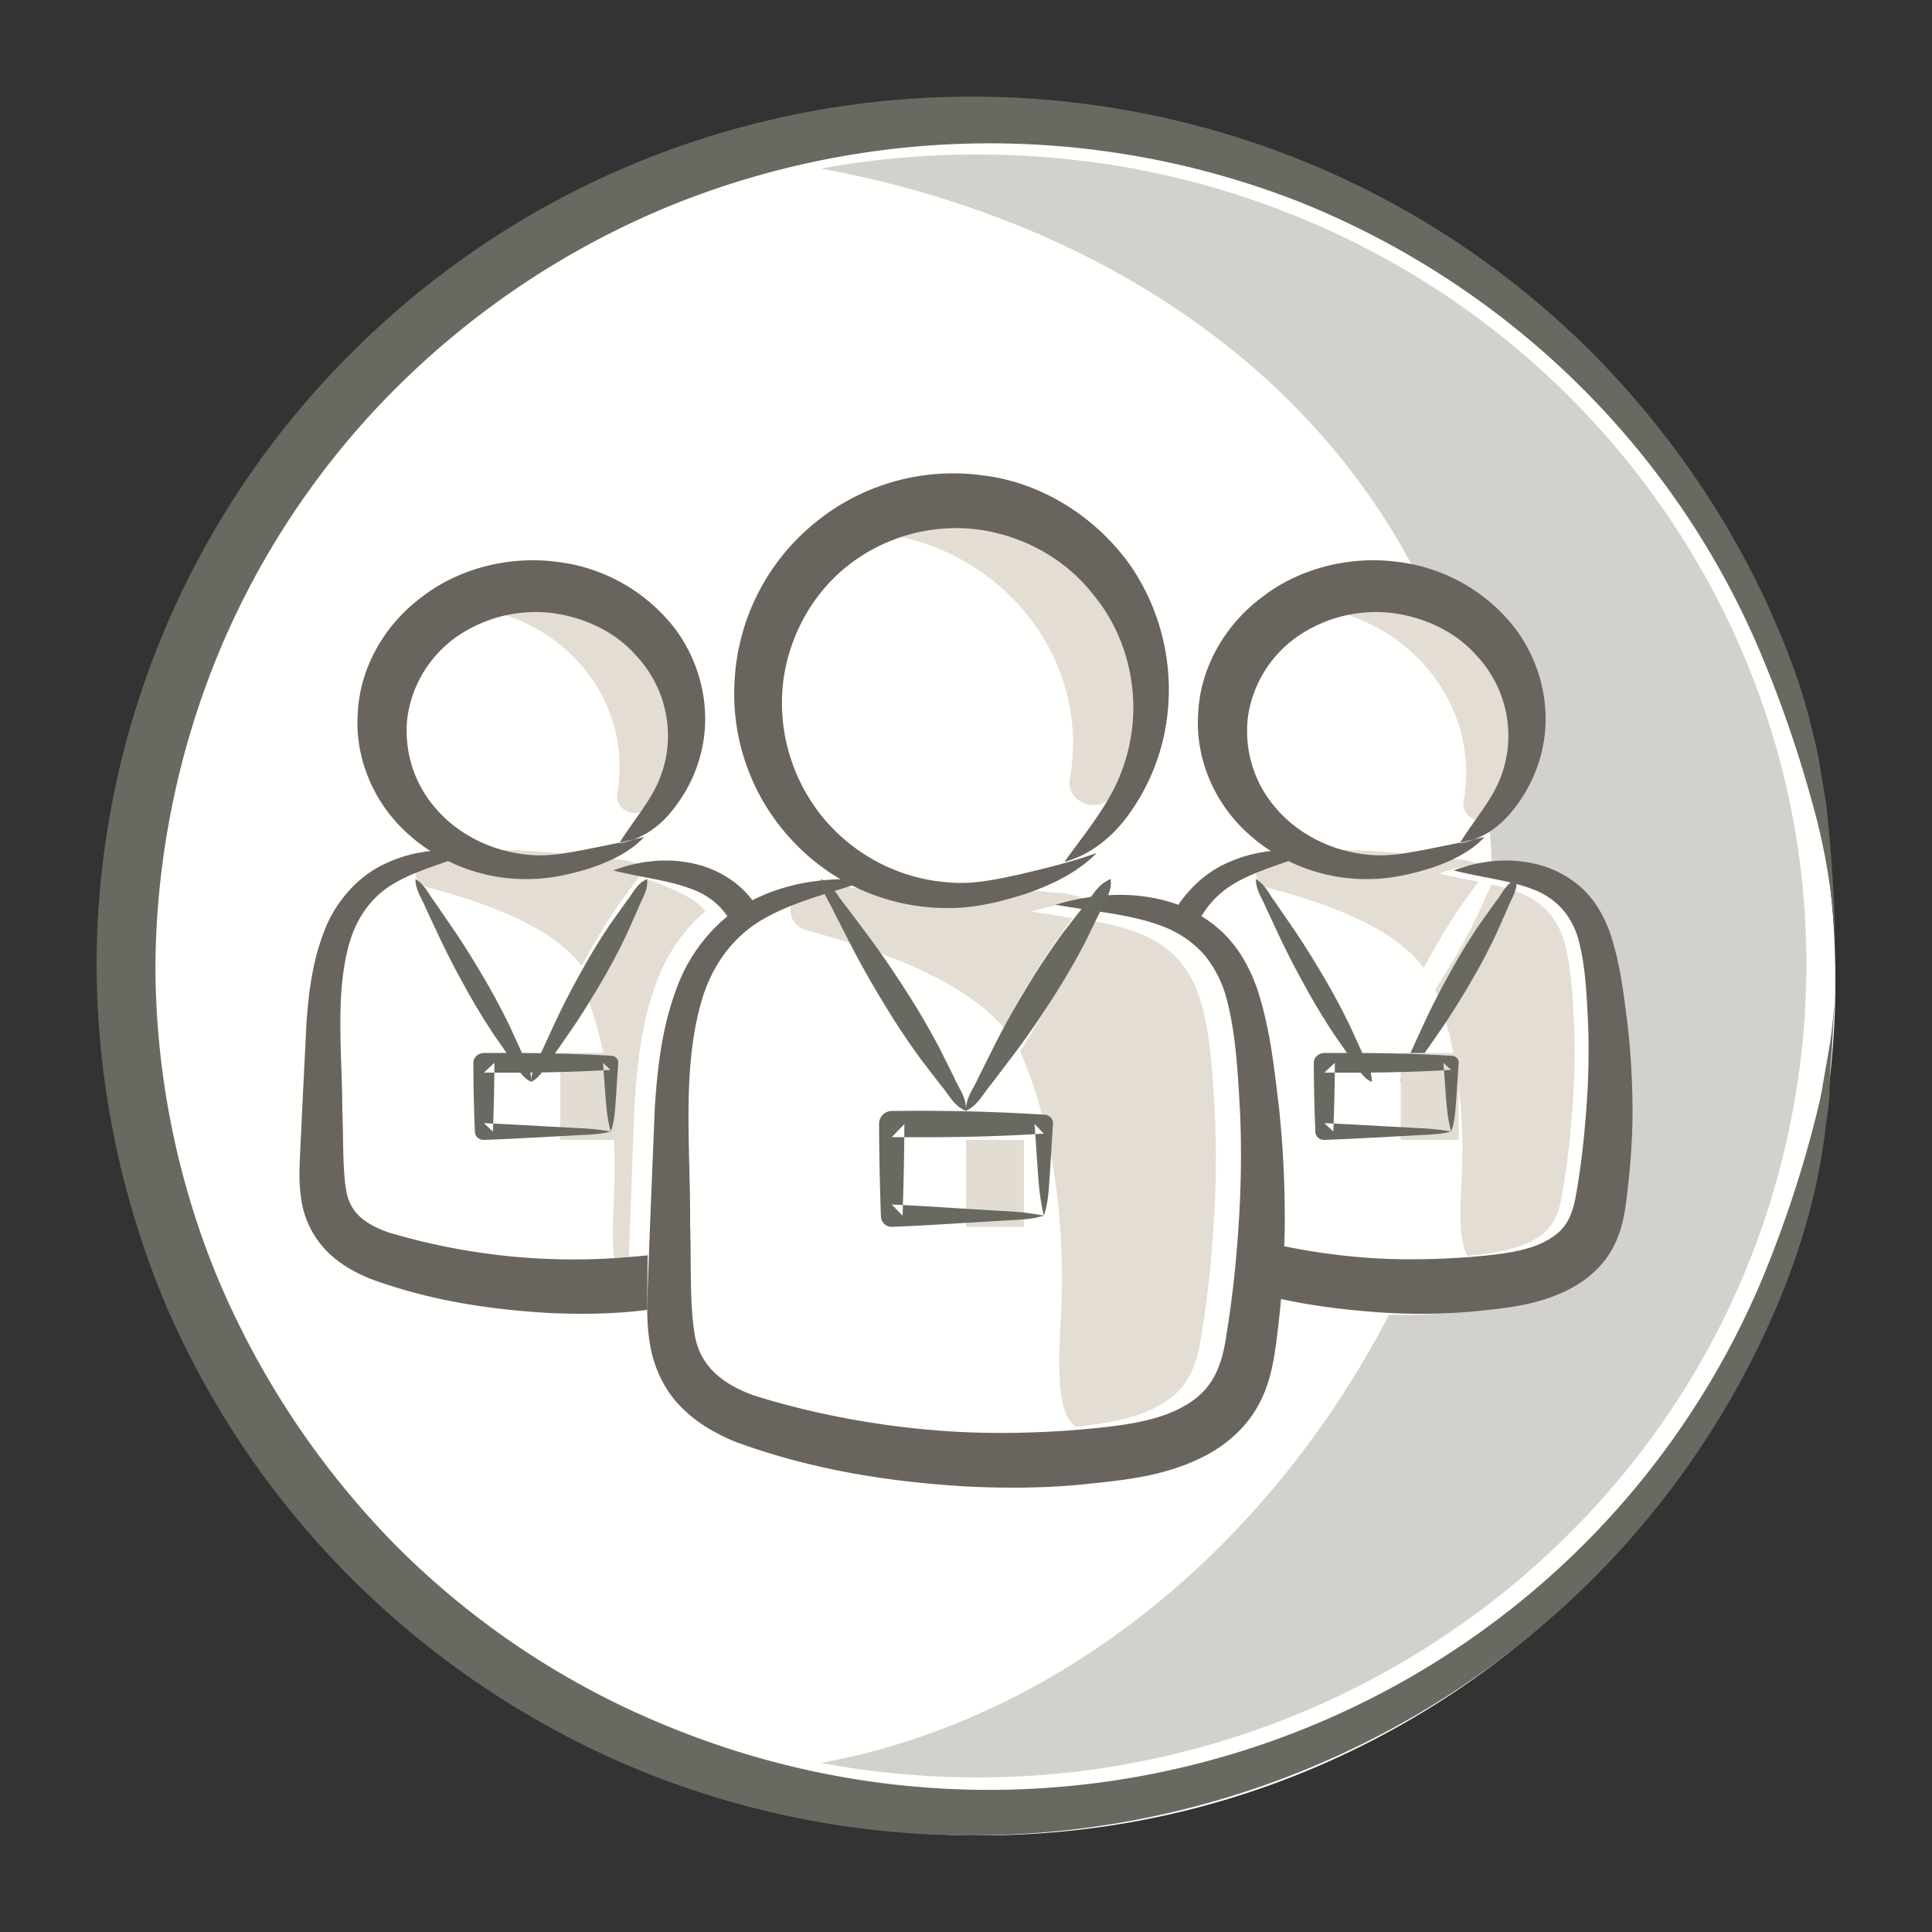
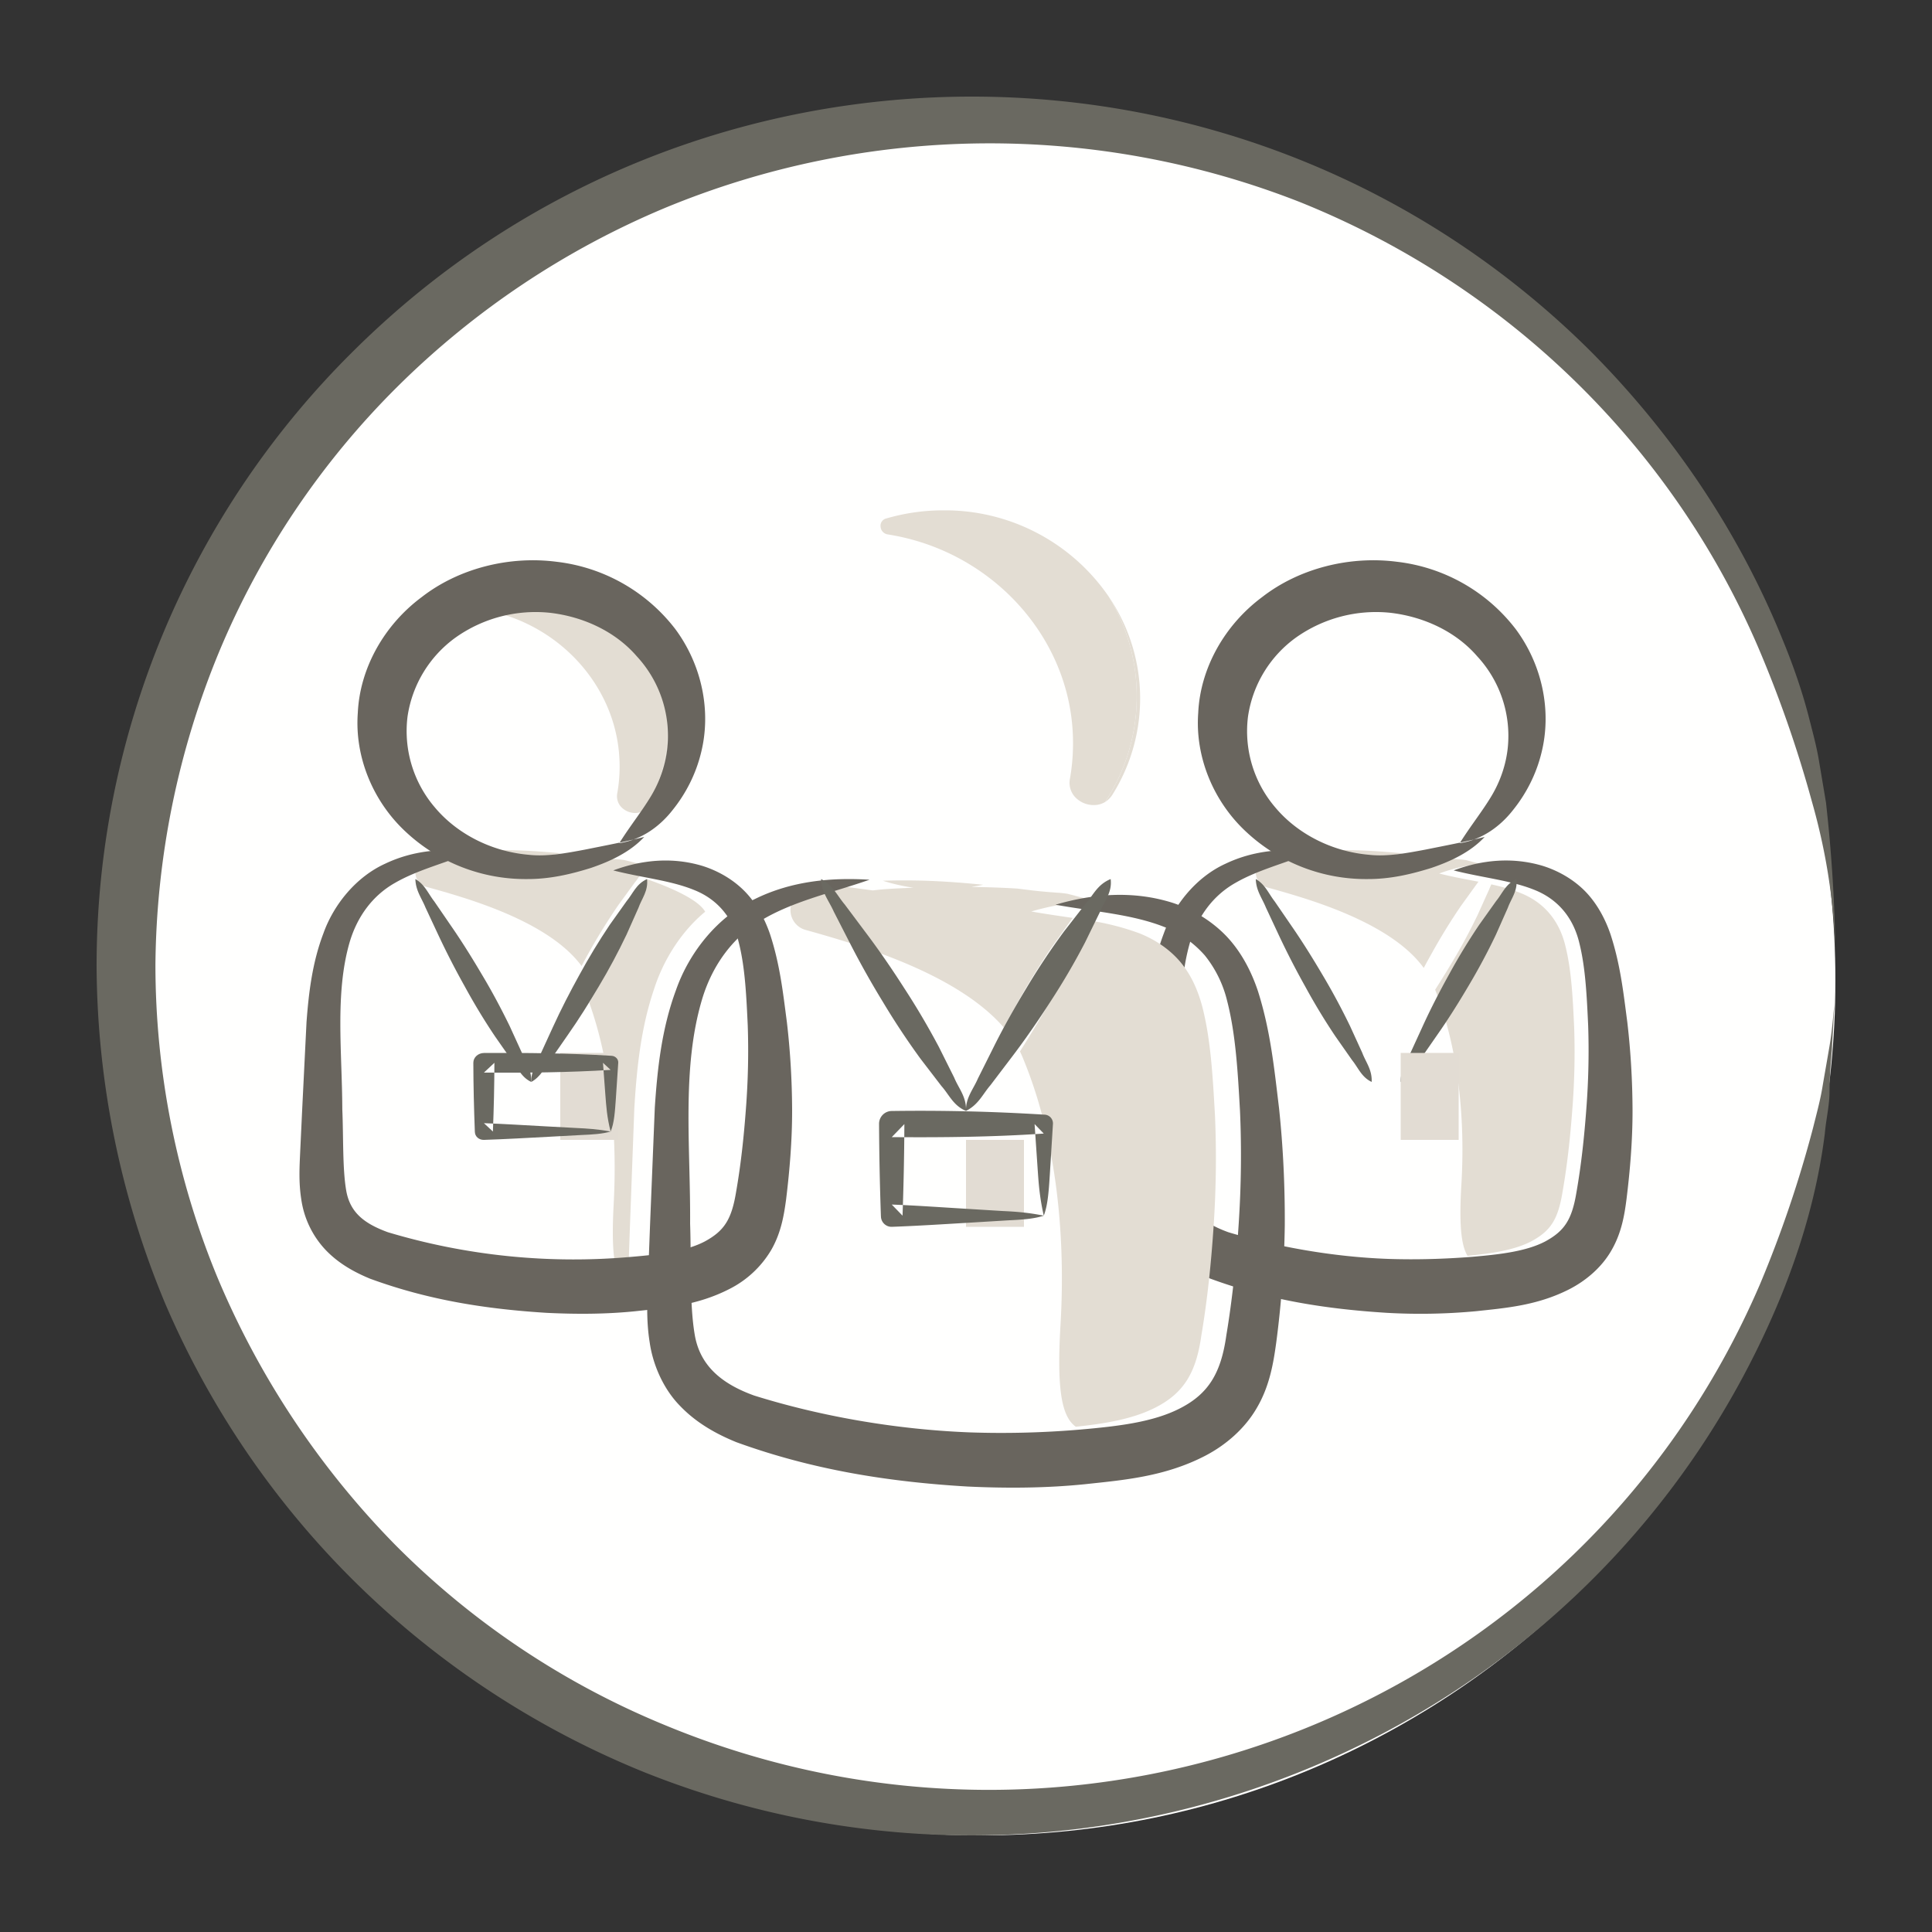
<svg xmlns="http://www.w3.org/2000/svg" xml:space="preserve" style="fill-rule:evenodd;clip-rule:evenodd;stroke-linejoin:round;stroke-miterlimit:2" viewBox="0 0 40 40">
  <rect x="0" y="0" width="40" height="40" fill="#333333" stroke="none" />
  <path d="M0 0h40v40H0z" style="fill:none" />
  <path d="M20.3 2.6c9.776 0 17.7 7.925 17.7 17.7C38 30.075 30.076 38 20.3 38S2.6 30.075 2.6 20.3c0-9.775 7.924-17.7 17.7-17.7" style="fill:#fffffe" />
  <path d="M38 19.994c0-1.159-.171-2.293-.488-3.404a24.798 24.798 0 0 0-1.12-3.21c-1.802-4.175-5.212-7.481-9.475-9.195a17.572 17.572 0 0 0-13.152.121 17.413 17.413 0 0 0-5.529 3.692 16.895 16.895 0 0 0-3.702 5.503 17.325 17.325 0 0 0-1.316 6.469c0 2.22.439 4.441 1.29 6.492a17.626 17.626 0 0 0 3.679 5.527 16.93 16.93 0 0 0 5.554 3.717c8.817 3.67 18.949-.386 22.7-9.123a24.259 24.259 0 0 0 1.097-3.234c.072-.29.146-.556.194-.845.049-.29.097-.555.146-.845.049-.289.073-.579.097-.844l.025-.821m0 0-.025.869-.048.869c-.024.289-.049.579-.049.868 0 .29-.073.58-.097.869-.146 1.159-.463 2.269-.902 3.355-3.75 9.148-14.273 13.564-23.529 9.872a18.307 18.307 0 0 1-5.942-3.886 18.152 18.152 0 0 1-3.996-5.841A18.366 18.366 0 0 1 2 20.042 17.904 17.904 0 0 1 7.359 7.226C14.422.25 25.87.25 32.934 7.274c1.704 1.714 3.069 3.741 3.97 5.962.219.531.414 1.086.56 1.665.074.29.146.555.195.845l.146.869c.122 1.086.195 2.244.195 3.379" style="fill:#6a6961" />
-   <path d="M20.234 36.8A17.68 17.68 0 0 1 17 36.5c5.082-.939 9.341-4.612 11.757-9.279.08.002.159.002.239.002.374 0 .749-.015 1.123-.053.601-.063 1.269-.112 1.942-.45.331-.168.662-.433.868-.787.214-.36.271-.73.312-1.031.076-.602.127-1.202.127-1.805a15.88 15.88 0 0 0-.109-1.799c-.081-.597-.144-1.177-.353-1.798a2.314 2.314 0 0 0-.524-.865 2.15 2.15 0 0 0-.878-.516 2.737 2.737 0 0 0-.612-.106 15.629 15.629 0 0 0-.12-1.442c.012-.018.025-.035.036-.053a.351.351 0 0 0 .123-.123 2.752 2.752 0 0 0-.062-3.05 3.071 3.071 0 0 0-1.411-1.199C27.226 7.564 22.604 4.528 17 3.489a17.98 17.98 0 0 1 3.069-.289h.32a17.98 17.98 0 0 1 3.069.289C31.681 5.022 37.389 12.04 37.4 19.935v.041a16.515 16.515 0 0 1-.308 3.155c-1.568 8.059-8.773 13.67-16.858 13.669" style="fill:#a8a49c;fill-opacity:.5" />
  <path d="M32.99 24.764c-.02.17-.041.338-.067.507-.04.268-.088.539-.206.779-.351.714-1.187.943-1.932 1.038a14.25 14.25 0 0 1-5.523-.388c-.575-.157-1.198-.396-1.481-.961-.185-.371-.185-.812-.18-1.233l.026-2.243c.013-1.123.073-2.372.818-3.15.609-.637 1.517-.779 2.36-.891l.429.056c.121-.014.189-.019.189-.019s.179-.012.463-.023c-1.523-.21-2.694-1.475-2.694-3.002 0-1.675 1.408-3.034 3.144-3.034 1.735 0 3.142 1.359 3.142 3.034 0 1.047-.55 1.97-1.386 2.516l.516-.136c-.392.255-1.161.51-1.789.61.498.005 1.056.033 1.544.107 0 0 1.727.411 1.987.848.26.438.913 2.786.845 3.944-.067 1.158-.117 1.61-.205 1.641" style="fill:#fffffe" />
  <path d="M30.792 16.785a2.985 2.985 0 0 0 .06-3.2 2.823 2.823 0 0 1 .061 3.077.356.356 0 0 1-.121.123" style="fill:#bbb5ac" />
-   <path d="M30.694 17a.424.424 0 0 1-.31-.135.345.345 0 0 1-.079-.298c.044-.25.06-.508.044-.763-.088-1.584-1.346-2.932-2.99-3.206l-.037-.005a.135.135 0 0 1-.121-.13l-.001-.003v-.016c.003-.036.019-.09.095-.112a3.404 3.404 0 0 1 1.15-.126 3.257 3.257 0 0 1 2.497 1.401c.291.475.458 1.03.458 1.624 0 .635-.191 1.225-.521 1.72a.352.352 0 0 1-.185.049M30.799 18.397a8.301 8.301 0 0 0-.302-.082l.012.001s.117.03.291.081h-.001m-3.2-.133-.399-.056.399.056.062-.008-.062.008m2.165-.029a13.792 13.792 0 0 0-.69-.025h.002c.22.003.452.01.685.025h.003m-1.56-.013a2.586 2.586 0 0 1 .002 0h-.002" style="fill:#e3ddd3" />
  <path d="M30.383 26c-.131-.216-.176-.642-.127-1.469.079-1.31-.044-2.782-.543-4.04.109-.17.216-.342.32-.516.203-.334.389-.677.559-1.03l.242-.536c.012-.034.027-.066.042-.099.211.047.412.101.6.177.499.196.812.585.934 1.1.128.507.154 1.107.181 1.677.02.577.006 1.151-.039 1.722-.043.571-.104 1.14-.203 1.701-.094.569-.249.801-.652 1.017-.349.179-.815.249-1.314.296m-.906-5.96c-.55-.76-1.751-1.215-2.554-1.467-.226-.07-.454-.137-.678-.197a.319.319 0 0 1-.245-.31v-.004c0-.015.001-.03.003-.044.283-.101.578-.196.873-.317l.421.056.065-.008.12-.011s.176-.012.454-.023h-.002.002l-.136-.022a3.626 3.626 0 0 1-.345-.087c.101-.004.201-.005.301-.006h.059c.408.001.817.028 1.223.068-.063.012-.126.025-.187.034h.003l-.003.001c.234.002.481.01.728.025a12.173 12.173 0 0 0 .688.068l.085.011a9.09 9.09 0 0 0 .318.083c-.3.023-.594.092-.874.195.278.07.552.119.815.17l-.015.018-.345.478c-.222.324-.426.657-.615.999-.054.096-.107.192-.159.29" style="fill:#e3ddd3" />
  <path d="M30.738 17.328c-.293.314-.699.504-1.105.642-.412.128-.841.231-1.312.23a3.63 3.63 0 0 1-2.516-.974c-.678-.626-1.065-1.549-.997-2.467.042-.922.544-1.818 1.322-2.396.767-.597 1.812-.859 2.793-.732a3.621 3.621 0 0 1 2.458 1.394c.559.753.748 1.711.532 2.566-.105.428-.307.83-.581 1.172-.268.346-.651.625-1.11.694.235-.372.465-.656.655-.972.188-.313.304-.659.34-1.006a2.423 2.423 0 0 0-.633-1.891c-.449-.52-1.119-.823-1.8-.901a2.866 2.866 0 0 0-1.944.507 2.45 2.45 0 0 0-1.002 1.646 2.426 2.426 0 0 0 .569 1.881c.454.54 1.164.909 1.934.976.373.043.78-.033 1.177-.108.401-.081.799-.155 1.22-.261" style="fill:#69655e" />
  <path d="M27.19 17.633c-.567.236-1.139.373-1.61.645-.475.267-.79.713-.943 1.236-.304 1.054-.154 2.263-.15 3.453.025.579.002 1.239.084 1.694.081.443.367.671.861.851 1.032.311 2.209.515 3.333.553.57.018 1.138.001 1.706-.043.575-.049 1.124-.112 1.519-.318.402-.218.556-.452.65-1.026.099-.565.16-1.139.203-1.716.044-.574.058-1.154.038-1.735-.027-.575-.053-1.181-.18-1.692-.121-.52-.434-.912-.93-1.11-.491-.199-1.072-.251-1.674-.404.578-.216 1.212-.285 1.851-.092.315.1.626.275.872.525.247.254.414.571.521.881.208.632.271 1.224.351 1.831.071.607.106 1.219.108 1.832 0 .614-.05 1.225-.126 1.838-.04.307-.098.684-.31 1.05-.205.36-.534.63-.863.801-.669.344-1.333.394-1.931.459a12.34 12.34 0 0 1-1.854.035c-1.245-.078-2.435-.259-3.654-.707-.312-.129-.643-.306-.92-.595a1.91 1.91 0 0 1-.504-1.052c-.057-.359-.037-.683-.023-.978l.042-.892.09-1.793c.044-.606.118-1.234.349-1.84.216-.605.683-1.171 1.276-1.441.588-.281 1.215-.326 1.818-.25" style="fill:#69655e" />
  <path d="M15.59 24.764c-.02.17-.042.338-.067.507-.04.268-.089.539-.207.779-.35.714-1.186.943-1.931 1.038a14.25 14.25 0 0 1-5.523-.388c-.575-.157-1.198-.396-1.481-.961-.185-.371-.185-.812-.18-1.233l.026-2.243c.013-1.123.073-2.372.818-3.15.61-.637 1.517-.779 2.36-.891l.429.056c.12-.014.189-.019.189-.019s.179-.012.463-.023c-1.523-.21-2.694-1.475-2.694-3.002 0-1.675 1.408-3.034 3.144-3.034 1.735 0 3.142 1.359 3.142 3.034 0 1.047-.55 1.97-1.386 2.516l.516-.136c-.392.255-1.161.51-1.789.61.498.005 1.056.033 1.544.107 0 0 1.727.411 1.987.848.26.438.913 2.786.845 3.944-.067 1.158-.118 1.61-.205 1.641" style="fill:#fffffe" />
  <path d="M13.327 16.785a2.97 2.97 0 0 0 .495-1.646c0-.568-.159-1.101-.436-1.555a2.832 2.832 0 0 1 .063 3.078.358.358 0 0 1-.122.123" style="fill:#e3ddd3" />
  <path d="M13.151 16.832a.4.4 0 0 1-.295-.13.327.327 0 0 1-.075-.284c.042-.239.057-.486.042-.73-.084-1.516-1.281-2.806-2.844-3.069l-.034-.004a.131.131 0 0 1-.116-.124.113.113 0 0 1 .089-.125 3.198 3.198 0 0 1 1.094-.121c.991.06 1.861.581 2.374 1.339.277.454.436.987.436 1.555a2.97 2.97 0 0 1-.495 1.646.338.338 0 0 1-.176.047M13 26.6c-.254-.12-.357-.503-.294-1.681.072-1.349-.043-2.864-.506-4.158.099-.171.195-.344.29-.519.187-.343.358-.695.516-1.057l.223-.551c.048-.147.132-.272.157-.434.232.081.498.184.724.3.228.116.416.245.49.376-.488.403-.863.989-1.061 1.61-.273.806-.357 1.645-.406 2.461l-.09 2.42-.042 1.206L13 26.6" style="fill:#e3ddd3" />
  <path d="M13.4 18.445c-.277-.081-.481-.129-.481-.129a.325.325 0 0 0-.014-.003l.014.002s.204.049.481.13m-4.8-.113.001-.001a11.397 11.397 0 0 1-.001.001m1.209-.069-.427-.056.427.055.058-.006-.058.007m2.313-.029a14.48 14.48 0 0 0-.738-.025l.002-.001c.236.003.484.011.733.026h.003m-1.667-.013a2.668 2.668 0 0 1 .002 0h-.002" style="fill:#e3ddd3" />
  <path d="M12.041 20c-.548-.744-1.732-1.191-2.526-1.439-.223-.07-.45-.135-.672-.195a.314.314 0 0 1-.243-.294v-.028a.315.315 0 0 1 .103-.221c.254-.053.513-.09.766-.123l.417.055a3.329 3.329 0 0 1 .184-.019s.174-.012.45-.023h-.002.002l-.128-.02a3.122 3.122 0 0 1-.349-.087c.1-.004.199-.005.299-.006h.057c.405.001.811.028 1.213.067-.062.012-.124.024-.184.034h.001-.001c.231.003.476.01.721.025a8.113 8.113 0 0 0 .682.068l.085.011.013.002s.2.047.471.127c-.105.099-.163.225-.253.331l-.343.471A12.816 12.816 0 0 0 12.041 20" style="fill:#e3ddd3" />
  <path d="M13.338 17.328c-.293.314-.7.504-1.105.642-.411.128-.842.231-1.312.23a3.63 3.63 0 0 1-2.516-.974c-.678-.626-1.065-1.549-.997-2.467.042-.922.544-1.818 1.322-2.396.767-.597 1.812-.859 2.793-.732a3.626 3.626 0 0 1 2.459 1.394c.557.753.747 1.711.531 2.566-.105.428-.307.83-.581 1.172-.268.346-.65.625-1.111.694.235-.372.466-.656.656-.972.188-.313.304-.659.34-1.006a2.423 2.423 0 0 0-.633-1.891c-.449-.52-1.118-.823-1.8-.901a2.864 2.864 0 0 0-1.944.507 2.455 2.455 0 0 0-1.003 1.646 2.431 2.431 0 0 0 .57 1.881c.454.54 1.164.909 1.935.976.372.043.779-.033 1.176-.108.401-.081.799-.155 1.22-.261" style="fill:#69655e" />
  <path d="M9.79 17.633c-.567.236-1.139.373-1.61.645-.476.268-.79.713-.943 1.236-.304 1.054-.154 2.263-.15 3.453.025.579.002 1.239.083 1.694.082.443.368.671.861.851a13.4 13.4 0 0 0 5.04.51c.575-.049 1.123-.112 1.519-.318.402-.218.556-.452.65-1.026.099-.565.16-1.139.203-1.716.044-.574.058-1.154.038-1.735-.027-.575-.053-1.181-.18-1.692-.121-.519-.434-.912-.931-1.109-.49-.2-1.071-.252-1.673-.405.577-.215 1.212-.285 1.85-.092.316.1.627.275.873.526.246.252.414.57.521.881.208.631.271 1.223.351 1.83.071.607.106 1.219.108 1.831 0 .615-.05 1.226-.125 1.839-.042.306-.099.684-.311 1.049a2.107 2.107 0 0 1-.862.802c-.67.344-1.334.394-1.933.459-.615.064-1.236.065-1.853.035-1.244-.078-2.435-.26-3.654-.707-.312-.129-.644-.306-.92-.595a1.923 1.923 0 0 1-.505-1.052c-.056-.359-.035-.683-.022-.978l.042-.892.089-1.793c.045-.606.119-1.234.35-1.84.216-.605.683-1.171 1.276-1.441.588-.281 1.214-.326 1.818-.25" style="fill:#69655e" />
-   <path d="M25.724 26.986c-.026.223-.055.445-.088.668-.052.354-.116.712-.271 1.028-.461.944-1.558 1.244-2.534 1.369a18.596 18.596 0 0 1-7.251-.511c-.754-.206-1.572-.523-1.942-1.268-.243-.489-.243-1.072-.236-1.626l.033-2.962c.017-1.483.097-3.132 1.073-4.159.801-.84 1.991-1.029 3.098-1.175l.564.073a7.56 7.56 0 0 1 .247-.025s.235-.016.608-.029c-1.999-.279-3.534-1.947-3.534-3.964 0-2.212 1.846-4.005 4.124-4.005 2.278 0 4.124 1.793 4.124 4.005 0 1.382-.721 2.601-1.818 3.321l.676-.179c-.514.337-1.523.673-2.348.804.654.008 1.386.043 2.026.143 0 0 2.267.542 2.609 1.119.341.578 1.199 3.677 1.11 5.206-.089 1.529-.155 2.125-.27 2.167" style="fill:#fffffe" />
  <path d="M22.878 16.606c.415-.629.657-1.38.657-2.188 0-.756-.212-1.464-.581-2.067a3.744 3.744 0 0 1 .085 4.09.48.48 0 0 1-.161.165" style="fill:#e3ddd3" />
  <path d="M22.644 16.668a.526.526 0 0 1-.392-.173.436.436 0 0 1-.099-.378c.056-.318.074-.645.056-.97-.111-2.012-1.701-3.725-3.777-4.074l-.046-.008a.174.174 0 0 1-.155-.164.154.154 0 0 1 .12-.167c.37-.108.756-.165 1.147-.168h.077a4.107 4.107 0 0 1 3.379 1.785c.369.603.581 1.311.581 2.067 0 .808-.242 1.559-.657 2.188a.452.452 0 0 1-.234.062M22.503 18.613c-.243-.069-.404-.108-.404-.108-.005-.001-.01-.001-.014-.003l.014.002s.162.04.405.109h-.001m-4.037-.213c.102-.006.253-.013.438-.021l.005.001c-.187.007-.339.014-.443.02m1.646-.037h-.001a1.384 1.384 0 0 0 .001 0" style="fill:#e3ddd3" />
  <path d="M22.273 29.539c-.287-.206-.398-.744-.316-2.116.106-1.799-.071-3.826-.785-5.532a1.638 1.638 0 0 0-.055-.122c.13-.204.256-.41.379-.618.251-.418.481-.847.691-1.287l.301-.669c.016-.047.037-.093.058-.138a5.31 5.31 0 0 1 1.041.265c.333.132.623.329.844.586.22.259.364.574.458.922.181.693.221 1.488.265 2.249.034.768.024 1.535-.027 2.299-.05.763-.128 1.526-.255 2.276-.107.761-.361 1.185-.941 1.483-.464.24-1.045.338-1.658.402m-1.488-8.262c-.772-.896-2.218-1.446-3.206-1.759a26.212 26.212 0 0 0-.89-.262.426.426 0 0 1-.305-.536c.369-.12.752-.228 1.133-.359l.553.074c.155-.018.243-.025.243-.025l.153-.01c.104-.006.256-.013.443-.02l-.005-.001h.006a4.026 4.026 0 0 1-.632-.144c.128-.004.257-.007.386-.007h.105c.53.001 1.06.037 1.587.09a6.411 6.411 0 0 1-.182.034l-.063.011h.001c.304.004.628.014.95.034l.252.031c.2.026.423.044.655.06l.116.014c.004.002.009.002.014.003 0 0 .161.039.404.108a.865.865 0 0 0-.058.063c-.373.021-.74.092-1.094.195.29.052.578.092.86.134l-.019.022-.426.596c-.273.405-.527.82-.76 1.246-.075.135-.149.272-.221.408" style="fill:#e3ddd3" />
-   <path d="M22.704 17.661c-.399.407-.921.652-1.445.837-.529.17-1.08.311-1.673.302a4.369 4.369 0 0 1-3.156-1.369 4.44 4.44 0 0 1-1.219-3.364 4.515 4.515 0 0 1 1.656-3.238 4.51 4.51 0 0 1 3.472-.988c1.232.145 2.362.87 3.069 1.873a4.546 4.546 0 0 1 .697 3.486 4.352 4.352 0 0 1-.706 1.621c-.333.48-.803.873-1.361 1.023.339-.471.66-.868.919-1.318a3.76 3.76 0 0 0 .482-1.442c.118-1.009-.184-2.033-.806-2.775-.597-.768-1.5-1.238-2.43-1.352a3.626 3.626 0 0 0-2.645.751c-.748.586-1.236 1.486-1.347 2.444a3.745 3.745 0 0 0 .804 2.745 3.73 3.73 0 0 0 2.592 1.371c.496.053 1.024-.058 1.541-.173.517-.124 1.034-.247 1.556-.434" style="fill:#69655e" />
  <path d="M18.003 18.214c-.758.263-1.523.431-2.167.797-.649.357-1.09.971-1.302 1.684-.426 1.435-.235 3.052-.246 4.638.027.78-.015 1.64.094 2.291.105.649.558 1.026 1.231 1.269 1.398.437 2.96.705 4.468.763.762.026 1.525.006 2.283-.058.765-.068 1.511-.149 2.081-.447.582-.302.837-.733.945-1.505.127-.762.206-1.536.256-2.31.051-.776.061-1.554.027-2.333-.044-.772-.085-1.579-.267-2.283a2.4 2.4 0 0 0-.459-.936 2.174 2.174 0 0 0-.848-.595c-.675-.265-1.454-.314-2.246-.458.768-.225 1.6-.299 2.422-.04.405.132.8.363 1.113.688.311.326.521.735.656 1.14.262.825.339 1.616.437 2.423.085.804.123 1.616.119 2.429a20.674 20.674 0 0 1-.178 2.433c-.056.405-.132.883-.395 1.335-.255.447-.659.785-1.074 1.001-.841.436-1.702.504-2.491.589-.807.082-1.62.086-2.43.048-1.629-.096-3.203-.343-4.786-.918-.402-.164-.82-.39-1.165-.75-.35-.355-.566-.862-.63-1.317-.074-.458-.05-.883-.036-1.277l.045-1.192.097-2.39c.053-.805.143-1.635.437-2.43.277-.794.869-1.53 1.636-1.89.758-.374 1.58-.449 2.373-.399" style="fill:#69655e" />
  <path d="M9.8 23.6h2.4v-1.8H9.8v1.8Z" style="fill:#fffffe" />
  <path d="M11 22.4c-.008-.237.122-.395.195-.585l.253-.552c.168-.368.353-.727.548-1.079.193-.355.402-.699.627-1.035l.352-.494c.131-.157.195-.353.421-.455.028.248-.109.402-.177.595l-.247.555c-.174.365-.364.72-.571 1.067-.205.347-.419.689-.651 1.019l-.346.499c-.127.16-.197.351-.404.465" style="fill:#6a6961" />
  <path d="M11.6 23.6h1.2v-1.8h-1.2v1.8Z" style="fill:#e2dcd3" />
  <path d="M12.642 23.427c-.077-.303-.09-.522-.108-.752l-.05-.671.158.147c-.875.054-1.749.062-2.623.056l.217-.203c-.001.475-.012.949-.031 1.423l-.186-.173c.414.015.833.042 1.263.065l.651.035c.219.01.437.023.709.073m0 0c-.166.05-.384.063-.603.072l-.661.036c-.445.023-.9.05-1.359.065-.101.003-.184-.069-.187-.161l-.001-.012c-.018-.474-.03-.948-.031-1.423-.001-.111.098-.202.219-.203.874-.005 1.748.003 2.623.057l.02.001c.082.005.143.07.138.145l-.05.753c-.018.244-.032.499-.108.67" style="fill:#6a6961" />
  <path d="M8.6 18.2c.193.109.266.303.39.461l.34.496c.229.33.441.671.646 1.018.207.345.397.701.576 1.068l.254.556c.072.195.204.347.193.601-.21-.098-.279-.295-.406-.45l-.345-.494a13.1 13.1 0 0 1-.625-1.032 16.65 16.65 0 0 1-.555-1.081l-.259-.554c-.077-.191-.203-.348-.209-.589M29 22.4c-.008-.237.122-.395.195-.585l.253-.552c.167-.368.353-.727.548-1.079.193-.355.402-.699.628-1.035l.352-.494c.13-.157.195-.353.421-.455.026.248-.109.402-.179.595l-.246.555c-.174.365-.364.72-.571 1.067-.205.347-.419.689-.651 1.019l-.346.499c-.127.16-.197.351-.404.465" style="fill:#6a6961" />
  <path d="M29 23.6h1.2v-1.8H29v1.8Z" style="fill:#e2dcd3" />
-   <path d="M30.042 23.427c-.077-.303-.09-.522-.108-.752l-.05-.671.158.147c-.875.054-1.749.062-2.623.056l.218-.203c-.002.475-.014.949-.032 1.423l-.186-.173c.414.015.834.042 1.263.065l.651.035c.219.01.437.023.709.073m0 0c-.166.05-.384.063-.603.072l-.661.036c-.445.023-.899.05-1.359.065-.1.003-.184-.069-.187-.161v-.012c-.018-.474-.03-.948-.032-1.423-.001-.111.099-.202.219-.203.874-.005 1.748.003 2.623.057l.02.001c.082.005.143.07.138.145l-.05.753c-.018.244-.032.499-.108.67" style="fill:#6a6961" />
  <path d="M26 18.2c.193.109.266.303.39.461l.34.496c.229.33.441.671.646 1.018.206.345.397.701.575 1.068l.254.556c.073.195.205.347.194.601-.21-.098-.279-.295-.405-.45l-.346-.494a13.1 13.1 0 0 1-.625-1.032 16.65 16.65 0 0 1-.555-1.081l-.259-.554c-.077-.191-.203-.348-.209-.589M20 23c-.009-.271.153-.451.246-.669l.315-.63c.209-.422.44-.831.684-1.234.241-.405.502-.798.784-1.182l.44-.565c.164-.18.243-.404.526-.52.035.284-.136.459-.221.68l-.31.634c-.217.417-.455.824-.713 1.219-.256.397-.524.787-.813 1.166l-.432.569c-.159.183-.246.402-.506.532" style="fill:#6a6961" />
  <path d="M18.2 25.4h3v-1.8h-3v1.8Z" style="fill:#fffffe" />
  <path d="M20 25.4h1.2v-1.8H20v1.8Z" style="fill:#e2dcd3" />
  <path d="M21.61 25.169c-.091-.404-.108-.696-.129-1.003l-.061-.893.19.196c-1.05.072-2.099.082-3.147.074l.261-.27a60.014 60.014 0 0 1-.038 1.896l-.223-.23c.497.019 1 .055 1.515.086l.782.048c.262.012.524.03.85.096m0 0c-.199.067-.461.084-.724.096l-.792.048c-.534.031-1.08.067-1.631.087a.22.22 0 0 1-.224-.215l-.001-.016a63.175 63.175 0 0 1-.038-1.896.265.265 0 0 1 .261-.271h.002a41.34 41.34 0 0 1 3.147.075l.024.001a.182.182 0 0 1 .166.195l-.062 1.003c-.021.325-.038.665-.128.893" style="fill:#6a6961" />
  <path d="M17 18.2c.242.124.335.345.489.526l.425.568c.285.377.552.766.806 1.163.258.395.497.802.719 1.22l.318.637c.091.222.256.396.242.686-.263-.11-.348-.336-.507-.514l-.432-.563a15.634 15.634 0 0 1-.781-1.18 18.452 18.452 0 0 1-.693-1.237l-.324-.633c-.096-.218-.254-.398-.262-.673" style="fill:#6a6961" />
</svg>